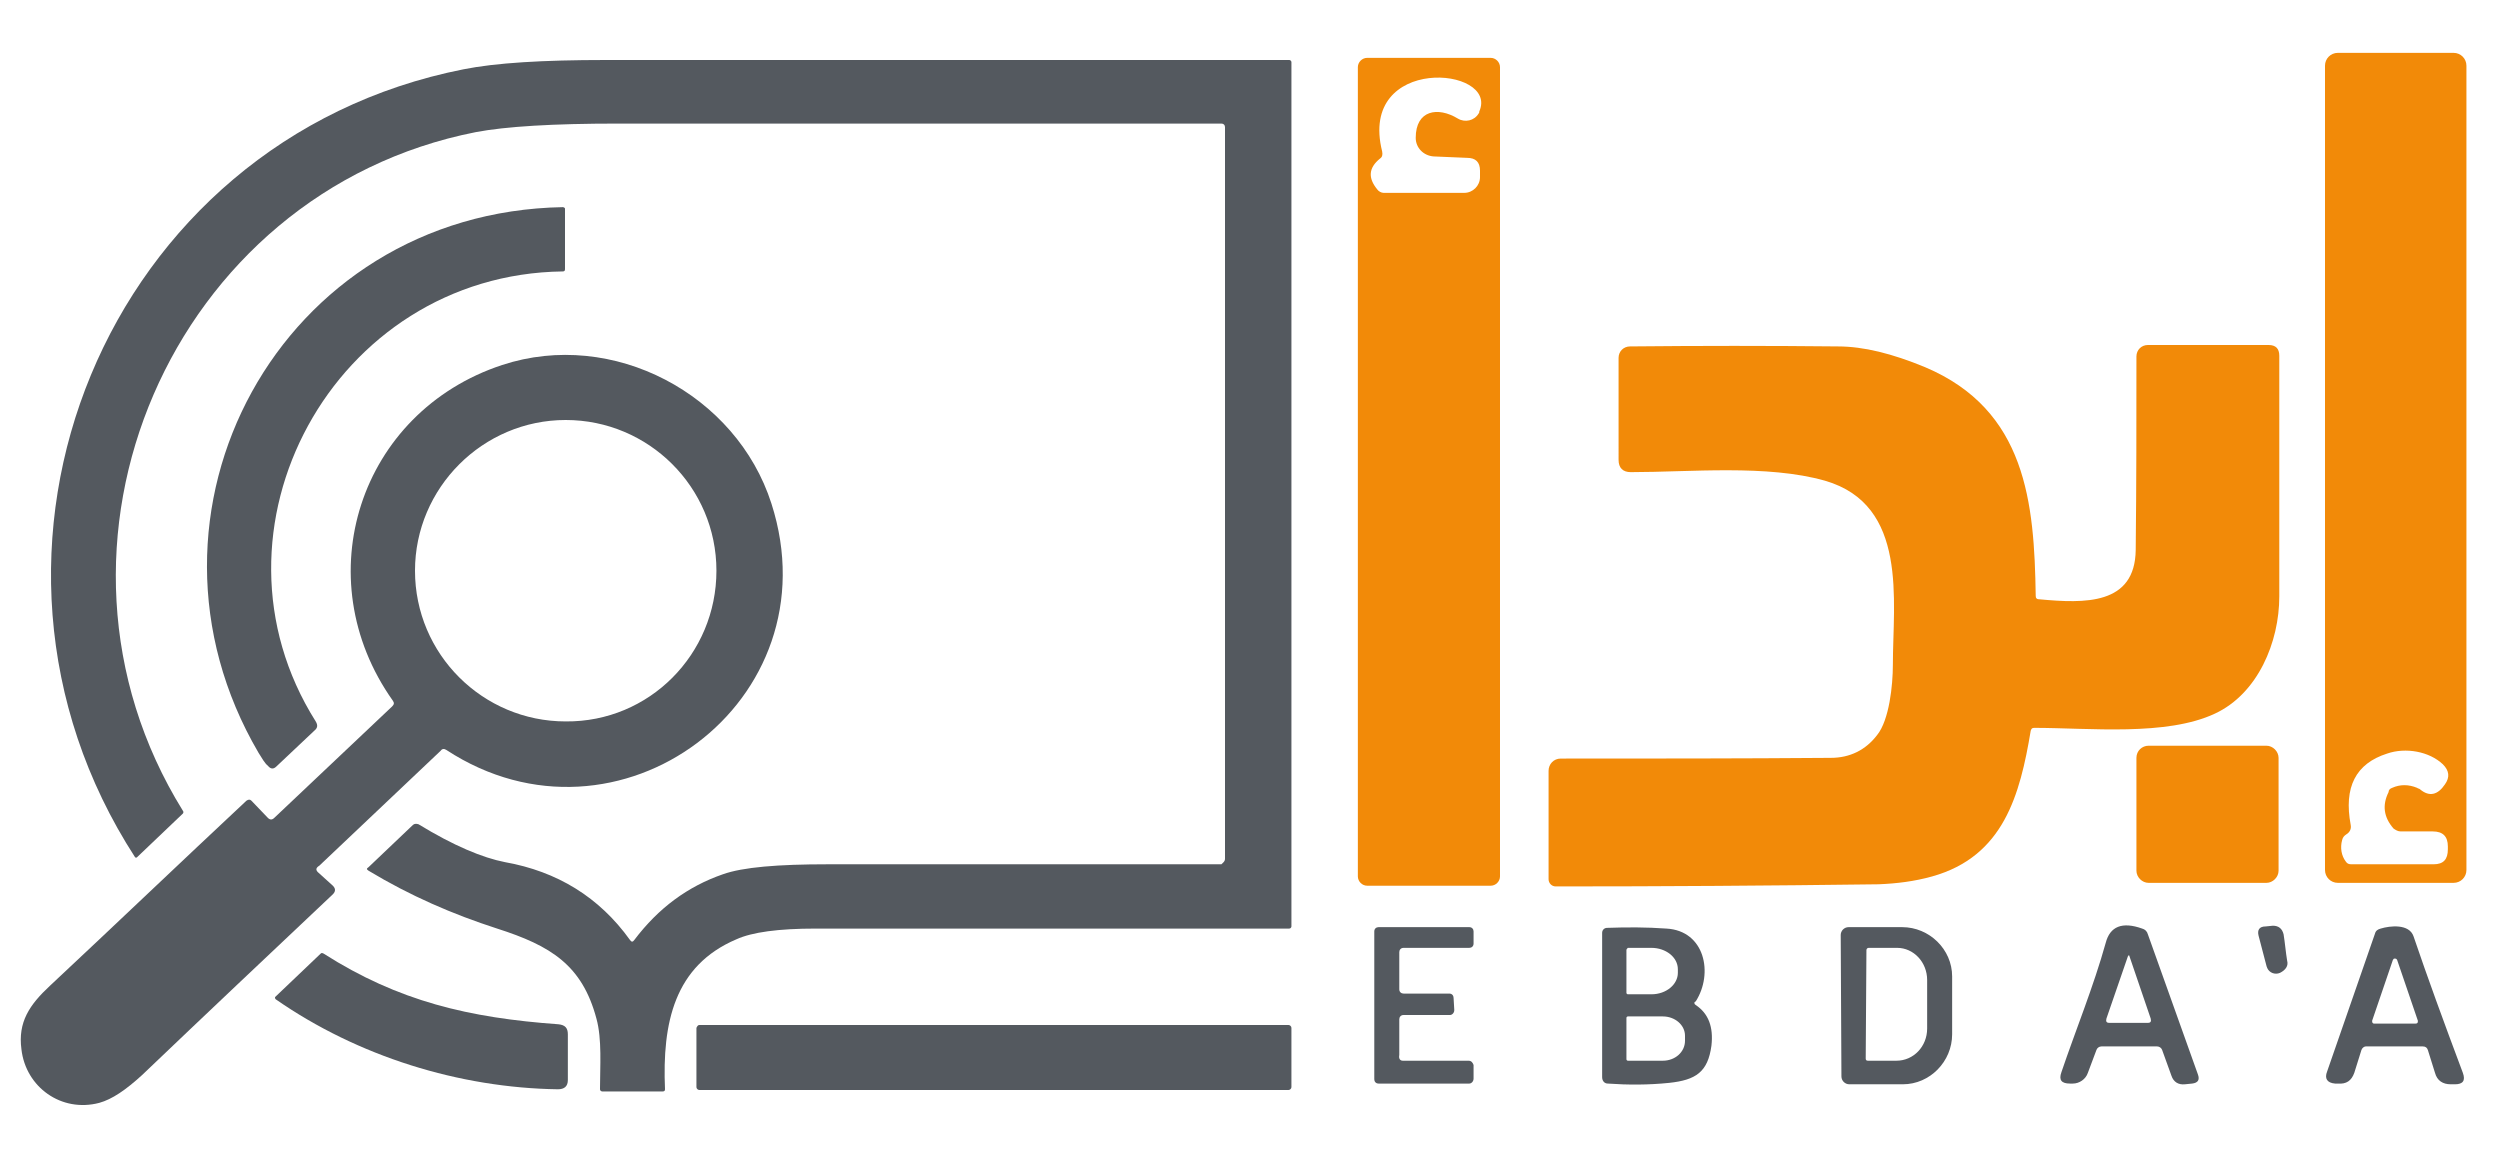
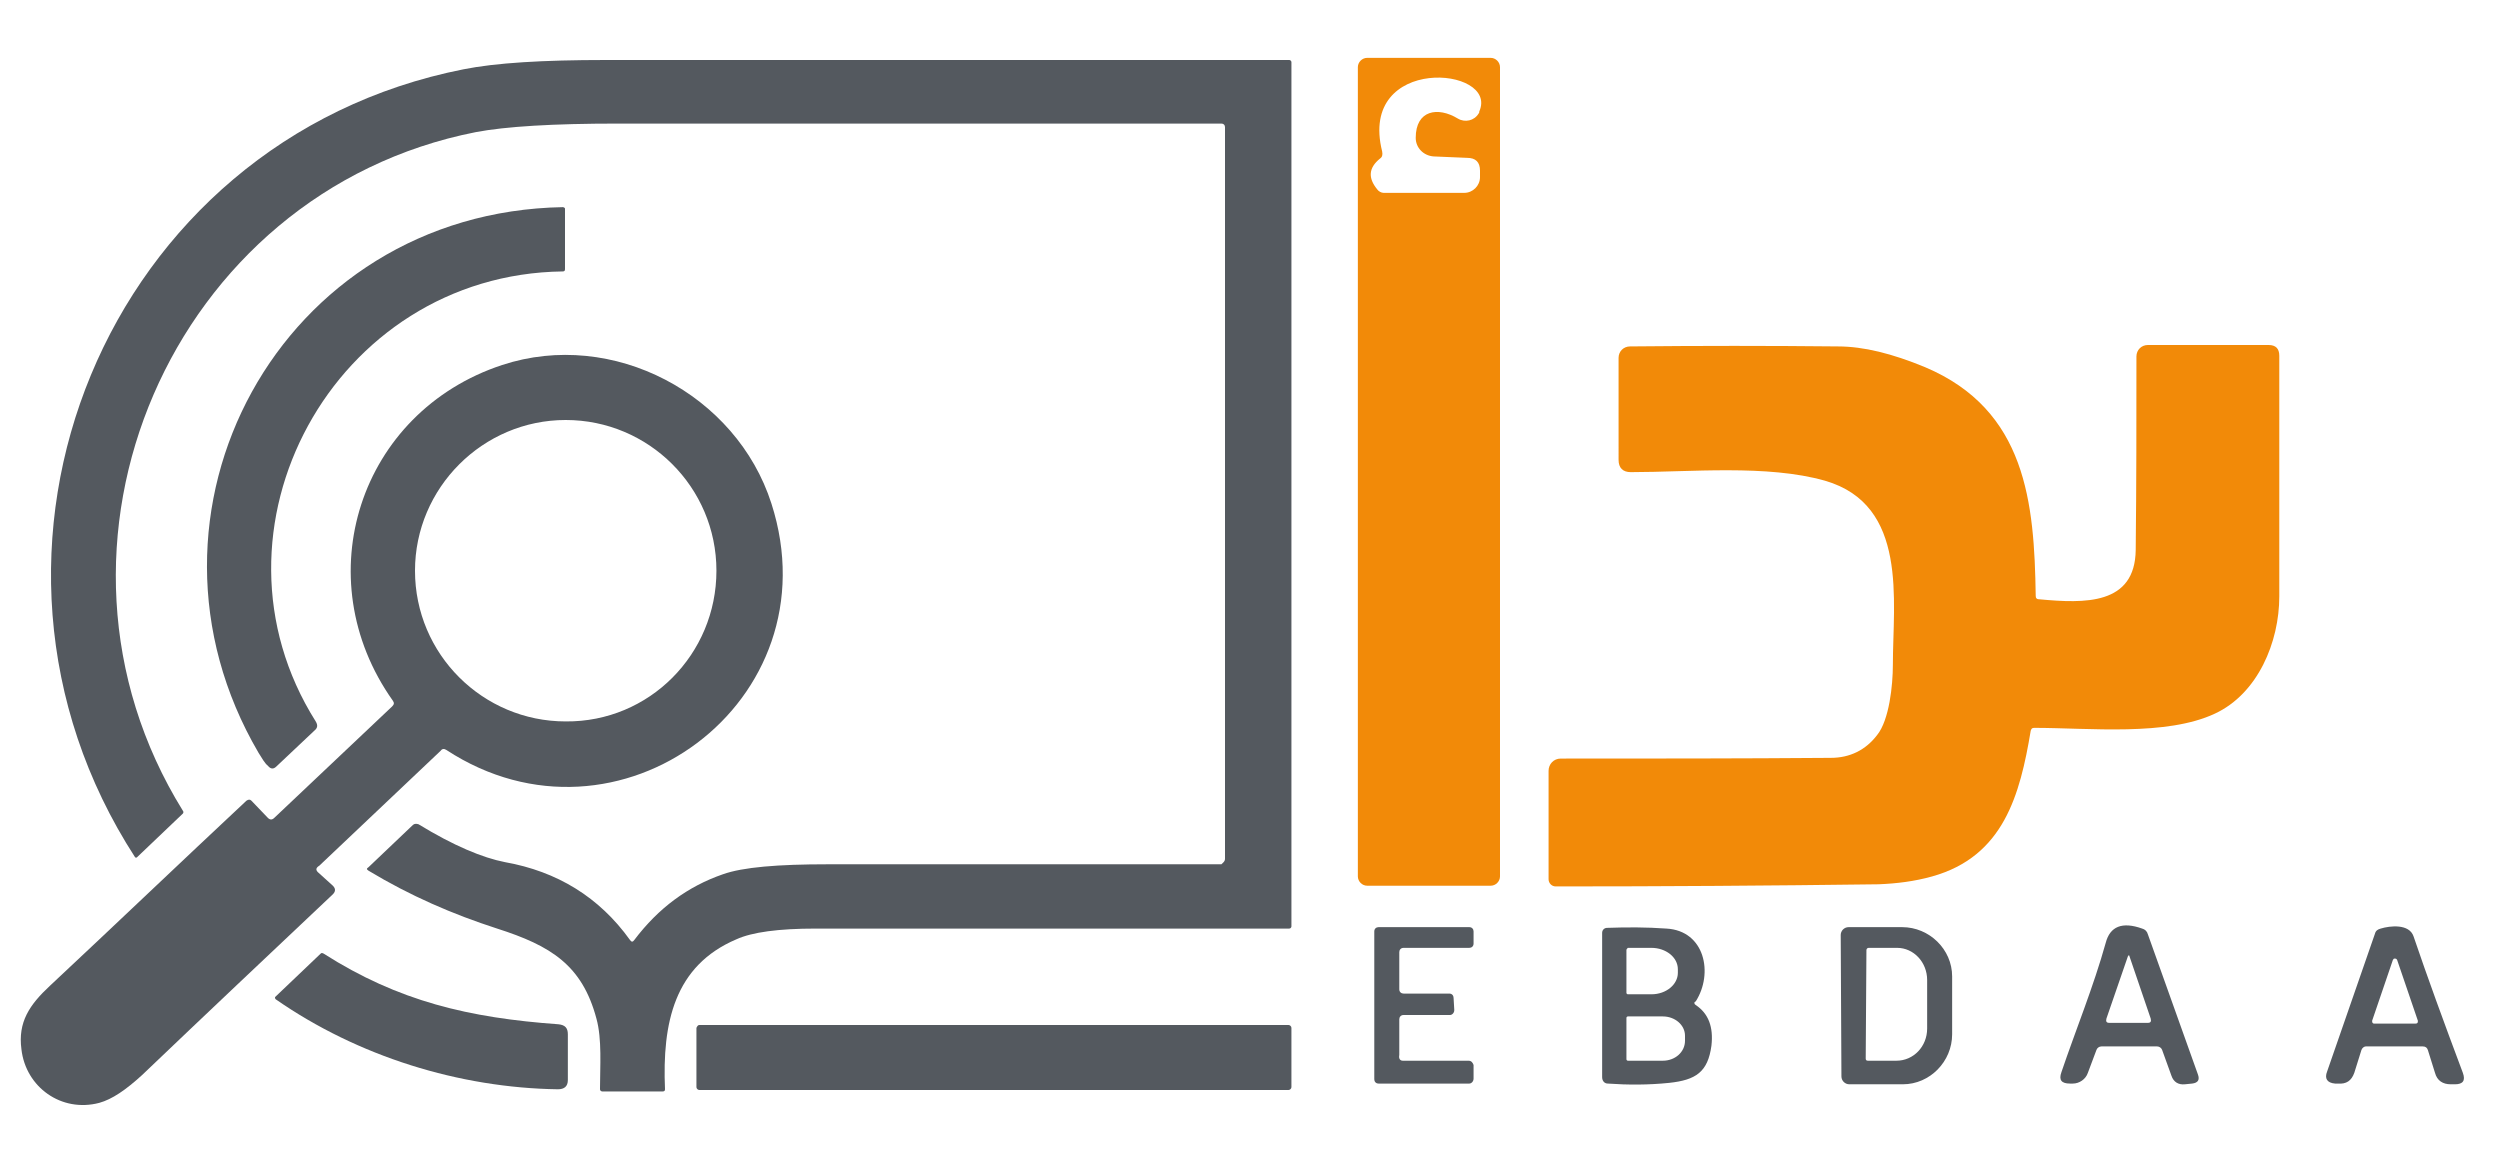
<svg xmlns="http://www.w3.org/2000/svg" version="1.1" id="Layer_1" x="0px" y="0px" viewBox="0 0 350 163" style="enable-background:new 0 0 350 163;" xml:space="preserve">
  <style type="text/css"> .st0{fill:#F28A08;} .st1{fill:#54595F;} </style>
  <g>
-     <path class="st0" d="M345.3,121.8c0,1-0.8,1.8-1.8,1.8l0,0h-16.2c-1,0-1.8-0.8-1.8-1.8V9.2c0-1,0.8-1.8,1.8-1.8h16.2 c1,0,1.8,0.8,1.8,1.8l0,0V121.8z M334.9,110.3c1.1-0.5,2.3-0.5,3.5,0c0.1,0.1,0.3,0.1,0.4,0.2c1.3,1.1,2.5,0.8,3.5-0.7 c0.7-1,0.6-1.9-0.3-2.8c-1.9-1.8-5.2-2.4-7.8-1.5c-4.4,1.4-6.1,4.7-5.1,10c0.1,0.5-0.1,1-0.6,1.3c-0.3,0.2-0.5,0.4-0.6,0.8 c-0.3,1.1-0.1,2.2,0.5,3c0.2,0.3,0.4,0.4,0.8,0.4h11.5c1.4,0,2-0.7,2-2.1v-0.4c0-1.4-0.7-2.1-2.1-2.1h-4.5c-0.4,0-0.7-0.2-1-0.4 c-1.4-1.6-1.6-3.3-0.7-5.1C334.4,110.6,334.6,110.4,334.9,110.3z" />
    <path class="st0" d="M210,122.7c0,0.7-0.6,1.3-1.3,1.3h-17.3c-0.7,0-1.3-0.6-1.3-1.3V9.4c0-0.7,0.6-1.3,1.3-1.3l0,0h17.3 c0.7,0,1.3,0.6,1.3,1.3l0,0V122.7z M193.2,22.2c-1.6,1.3-1.7,2.7-0.4,4.3c0.2,0.3,0.6,0.5,0.9,0.5H205c1.2,0,2.2-1,2.2-2.2 c0,0,0,0,0-0.1v-0.8c0-1.2-0.6-1.8-1.8-1.8l-4.7-0.2c-1.4-0.1-2.5-1.2-2.5-2.6c0-3.9,3.1-4.4,5.9-2.7c1,0.6,2.3,0.3,2.9-0.7 c0.1-0.1,0.1-0.2,0.1-0.3c2.8-6.3-17-8-13.6,5.6C193.6,21.7,193.5,22,193.2,22.2z" />
    <path class="st1" d="M171.5,120.2V17.8c0-0.3-0.2-0.5-0.5-0.5c-28.2,0-56.3,0-84.5,0c-9,0-15.7,0.4-19.9,1.2 c-42.6,8.4-64,57.9-41,95c0.1,0.1,0.1,0.3,0,0.4l-6.4,6.1c-0.1,0.1-0.2,0.1-0.3,0C-8.8,77.2,14.8,19.6,64.9,9.7 C69.4,8.8,76,8.4,84.8,8.4c31.9,0,63.8,0,95.7,0c0.1,0,0.3,0.1,0.3,0.3l0,0v121c0,0.1-0.1,0.3-0.3,0.3l0,0c-22.1,0-44.2,0-66.3,0 c-5.2,0-8.9,0.5-11.1,1.5c-8.7,3.7-10.4,11.7-10,21c0,0.2-0.1,0.3-0.3,0.3l0,0h-8.5c-0.1,0-0.3-0.1-0.3-0.3c0-3.2,0.3-7-0.5-9.9 c-2-7.5-6.4-10.2-13.9-12.6c-6.2-2-12.2-4.6-18-8.1c-0.3-0.2-0.3-0.3,0-0.5l6.2-5.9c0.2-0.2,0.5-0.2,0.8-0.1c4.9,3,9,4.7,12.1,5.3 c7.3,1.3,13.2,4.9,17.5,10.9c0.2,0.3,0.4,0.3,0.6,0c3.4-4.5,7.5-7.5,12.4-9.2c2.8-1,7.7-1.4,14.7-1.4c18.3,0,36.7,0,55.1,0 C171.3,120.7,171.5,120.6,171.5,120.2z" />
    <path class="st1" d="M36.2,105.4c-19.7-33.6,3-75.7,42.6-76.4c0.1,0,0.3,0.1,0.3,0.2l0,0v8.5c0,0.2-0.1,0.3-0.3,0.3 c-32.1,0.4-51.5,36.2-34.6,63c0.3,0.5,0.3,0.9-0.2,1.3l-5.3,5c-0.4,0.4-0.8,0.4-1.2-0.1C37.1,106.9,36.7,106.2,36.2,105.4z" />
    <path class="st0" d="M285.5,83.9c6.4,0.6,13.4,0.8,13.5-6.9c0.1-9.2,0.1-18.2,0.1-27.1c0-0.9,0.7-1.6,1.6-1.6h16.9 c1,0,1.5,0.5,1.5,1.5c0,11,0,22.3,0,33.7c0,6.4-3,13.6-9,16.4c-6.8,3.2-17.6,2-25.3,2c-0.3,0-0.4,0.1-0.5,0.4 c-1.5,9-3.8,17.6-13.8,20.4c-2.5,0.7-5,1-7.5,1.1c-15.2,0.2-30.3,0.3-45.2,0.3c-0.6,0-1-0.5-1-1v-15.2c0-0.9,0.7-1.7,1.7-1.7l0,0 c12.6,0,25.2,0,37.8-0.1c2.7,0,4.9-1.1,6.5-3.2c1.7-2.1,2.2-7,2.2-9.8c0-9,2.2-22.4-9.5-25.8c-8.1-2.3-18.9-1.2-27.2-1.2 c-1.1,0-1.7-0.6-1.7-1.7V50.1c0-0.9,0.7-1.6,1.6-1.6c9.8-0.1,19.5-0.1,29.1,0c3.6,0,7.6,1,12.2,2.9c14.2,6,15.3,19,15.5,32 C285,83.7,285.1,83.9,285.5,83.9z" />
    <path class="st1" d="M44.5,122.1l2.1,1.9c0.4,0.4,0.4,0.8,0,1.2c-8.9,8.4-17.8,16.8-26.7,25.3c-2.3,2.1-4.2,3.4-6,3.9 c-5.3,1.4-10.3-2.2-10.9-7.5c-0.5-3.8,1.1-6.2,4-8.9c9.2-8.6,18.3-17.3,27.5-25.9c0.3-0.2,0.5-0.2,0.7,0l2.3,2.4 c0.3,0.3,0.6,0.3,0.9,0l16.5-15.6c0.3-0.3,0.3-0.5,0.1-0.8c-12.2-17.2-4.7-40.4,15.3-47c15.5-5.1,32.8,4.1,37.7,19.4 c8.9,27.7-21.5,50.2-45.5,34.5c-0.3-0.2-0.6-0.2-0.8,0.1l-17,16.1C44.2,121.5,44.2,121.8,44.5,122.1z M100.3,79.9 c0-11.7-9.5-21.1-21.1-21.1s-21.1,9.5-21.1,21.1l0,0c0,11.7,9.5,21.1,21.1,21.1l0,0C90.9,101.1,100.3,91.6,100.3,79.9z" />
-     <path class="st0" d="M300.8,104.4h16.5c0.9,0,1.7,0.8,1.7,1.7v15.8c0,0.9-0.8,1.7-1.7,1.7h-16.5c-0.9,0-1.7-0.8-1.7-1.7v-15.8 C299.1,105.1,299.9,104.4,300.8,104.4z" />
    <path class="st1" d="M196.4,148.5h9.2c0.4,0,0.6,0.3,0.7,0.6v1.9c0,0.4-0.3,0.7-0.6,0.7l0,0H193c-0.4,0-0.6-0.3-0.6-0.6v-20.7 c0-0.4,0.3-0.6,0.6-0.6h12.7c0.4,0,0.6,0.3,0.6,0.6v1.7c0,0.4-0.3,0.6-0.6,0.6h-9.2c-0.4,0-0.6,0.3-0.6,0.6v5.2 c0,0.4,0.3,0.6,0.6,0.6h6.4c0.4,0,0.6,0.3,0.6,0.6l0.1,1.7c0,0.4-0.3,0.7-0.6,0.7l0,0h-6.5c-0.4,0-0.6,0.3-0.6,0.6v5 C195.8,148.2,196,148.5,196.4,148.5z" />
    <path class="st1" d="M237.4,140.7c1.8,1.2,2.5,3.1,2.2,5.7c-0.5,3.7-2.2,4.8-5.9,5.2c-2.9,0.3-5.8,0.3-8.6,0.1 c-0.5,0-0.8-0.4-0.8-0.9v-20.2c0-0.4,0.3-0.7,0.7-0.7c2.8-0.1,5.5-0.1,8.3,0.1c5.4,0.3,6.6,6.3,4.1,10.2 C237.1,140.3,237.2,140.6,237.4,140.7z M227.7,133v6c0,0.1,0.1,0.2,0.2,0.2l0,0h3.3c2.1,0,3.7-1.4,3.7-3v-0.5c0-1.7-1.7-3-3.7-3 l0,0h-3.3C227.8,132.8,227.7,132.9,227.7,133L227.7,133z M227.7,142.5v5.8c0,0.1,0.1,0.2,0.2,0.2l0,0h4.9c1.7,0,3.1-1.2,3.1-2.8 l0,0V145c0-1.5-1.4-2.7-3.1-2.7l0,0h-4.9C227.8,142.3,227.7,142.4,227.7,142.5z" />
    <path class="st1" d="M257.7,130.9c0-0.6,0.5-1.1,1.1-1.1l0,0h7.5c3.8,0,7,3.1,7,6.9l0,0v8.1c0,3.8-3.1,7-6.9,7l0,0h-7.5 c-0.6,0-1.1-0.5-1.1-1.1l0,0L257.7,130.9z M261.3,133l-0.1,15.2c0,0.2,0.1,0.3,0.3,0.3h4c2.4,0,4.3-2,4.3-4.5l0,0v-6.8 c0-2.5-1.9-4.5-4.2-4.5h-4C261.4,132.7,261.3,132.9,261.3,133z" />
    <path class="st1" d="M293.5,147l-1.2,3.2c-0.3,0.9-1.2,1.5-2.1,1.5h-0.4c-1.2,0-1.6-0.5-1.2-1.6c2-5.9,4.5-12,6.2-18.1 c0.6-2.3,2.3-3,5.1-2c0.4,0.1,0.7,0.4,0.8,0.8l7,19.6c0.3,0.8,0,1.2-0.8,1.3l-1,0.1c-0.9,0.1-1.6-0.3-1.9-1.2l-1.3-3.6 c-0.1-0.3-0.4-0.5-0.7-0.5h-7.8C293.9,146.5,293.6,146.7,293.5,147z M297.9,133.9l-3,8.7c-0.1,0.4,0,0.6,0.4,0.6h5.4 c0.4,0,0.5-0.2,0.4-0.6l-3-8.8C298.1,133.7,298,133.7,297.9,133.9z" />
-     <path class="st1" d="M320.2,134.5c0.2,0.7-0.2,1.3-1,1.7c-0.7,0.3-1.5,0-1.8-0.7c0-0.1-0.1-0.2-0.1-0.3l-1.1-4.2 c-0.2-0.8,0.1-1.3,1-1.3l1-0.1c0.8,0,1.3,0.4,1.5,1.2C319.9,132,320,133.3,320.2,134.5z" />
    <path class="st1" d="M330.6,147l-1,3.2c-0.4,1.1-1.1,1.6-2.3,1.5h-0.4c-1.1-0.1-1.5-0.7-1.1-1.7l6.7-19.3c0.1-0.4,0.4-0.6,0.8-0.7 c1.3-0.4,4-0.7,4.6,1.1c1.9,5.6,4.2,11.9,6.9,19.1c0.4,1.1,0,1.6-1.1,1.6h-0.6c-1.1,0-1.9-0.5-2.2-1.6l-1-3.2 c-0.1-0.3-0.3-0.5-0.7-0.5h-8C331,146.5,330.7,146.7,330.6,147z M332.1,142.9c0,0.2,0,0.3,0.2,0.4h0.1h5.8c0.2,0,0.3-0.1,0.3-0.3 v-0.1l-2.9-8.5c-0.1-0.2-0.2-0.2-0.4-0.2c-0.1,0-0.1,0.1-0.2,0.2L332.1,142.9z" />
  </g>
  <path class="st1" d="M78.1,152.5c-13.8-0.2-28-4.6-39.5-12.6c-0.1-0.1-0.1-0.2-0.1-0.3l0,0l6.4-6.1c0.1-0.1,0.2-0.1,0.4,0 c10.5,6.7,20.4,9,32.9,9.9c0.9,0.1,1.3,0.5,1.3,1.4v6.4C79.5,152.1,79,152.5,78.1,152.5z" />
  <path class="st1" d="M97.9,143.5h82.5c0.2,0,0.4,0.2,0.4,0.4v8.3c0,0.2-0.2,0.4-0.4,0.4H97.9c-0.2,0-0.4-0.2-0.4-0.4v-8.3 C97.6,143.7,97.7,143.5,97.9,143.5z" />
</svg>